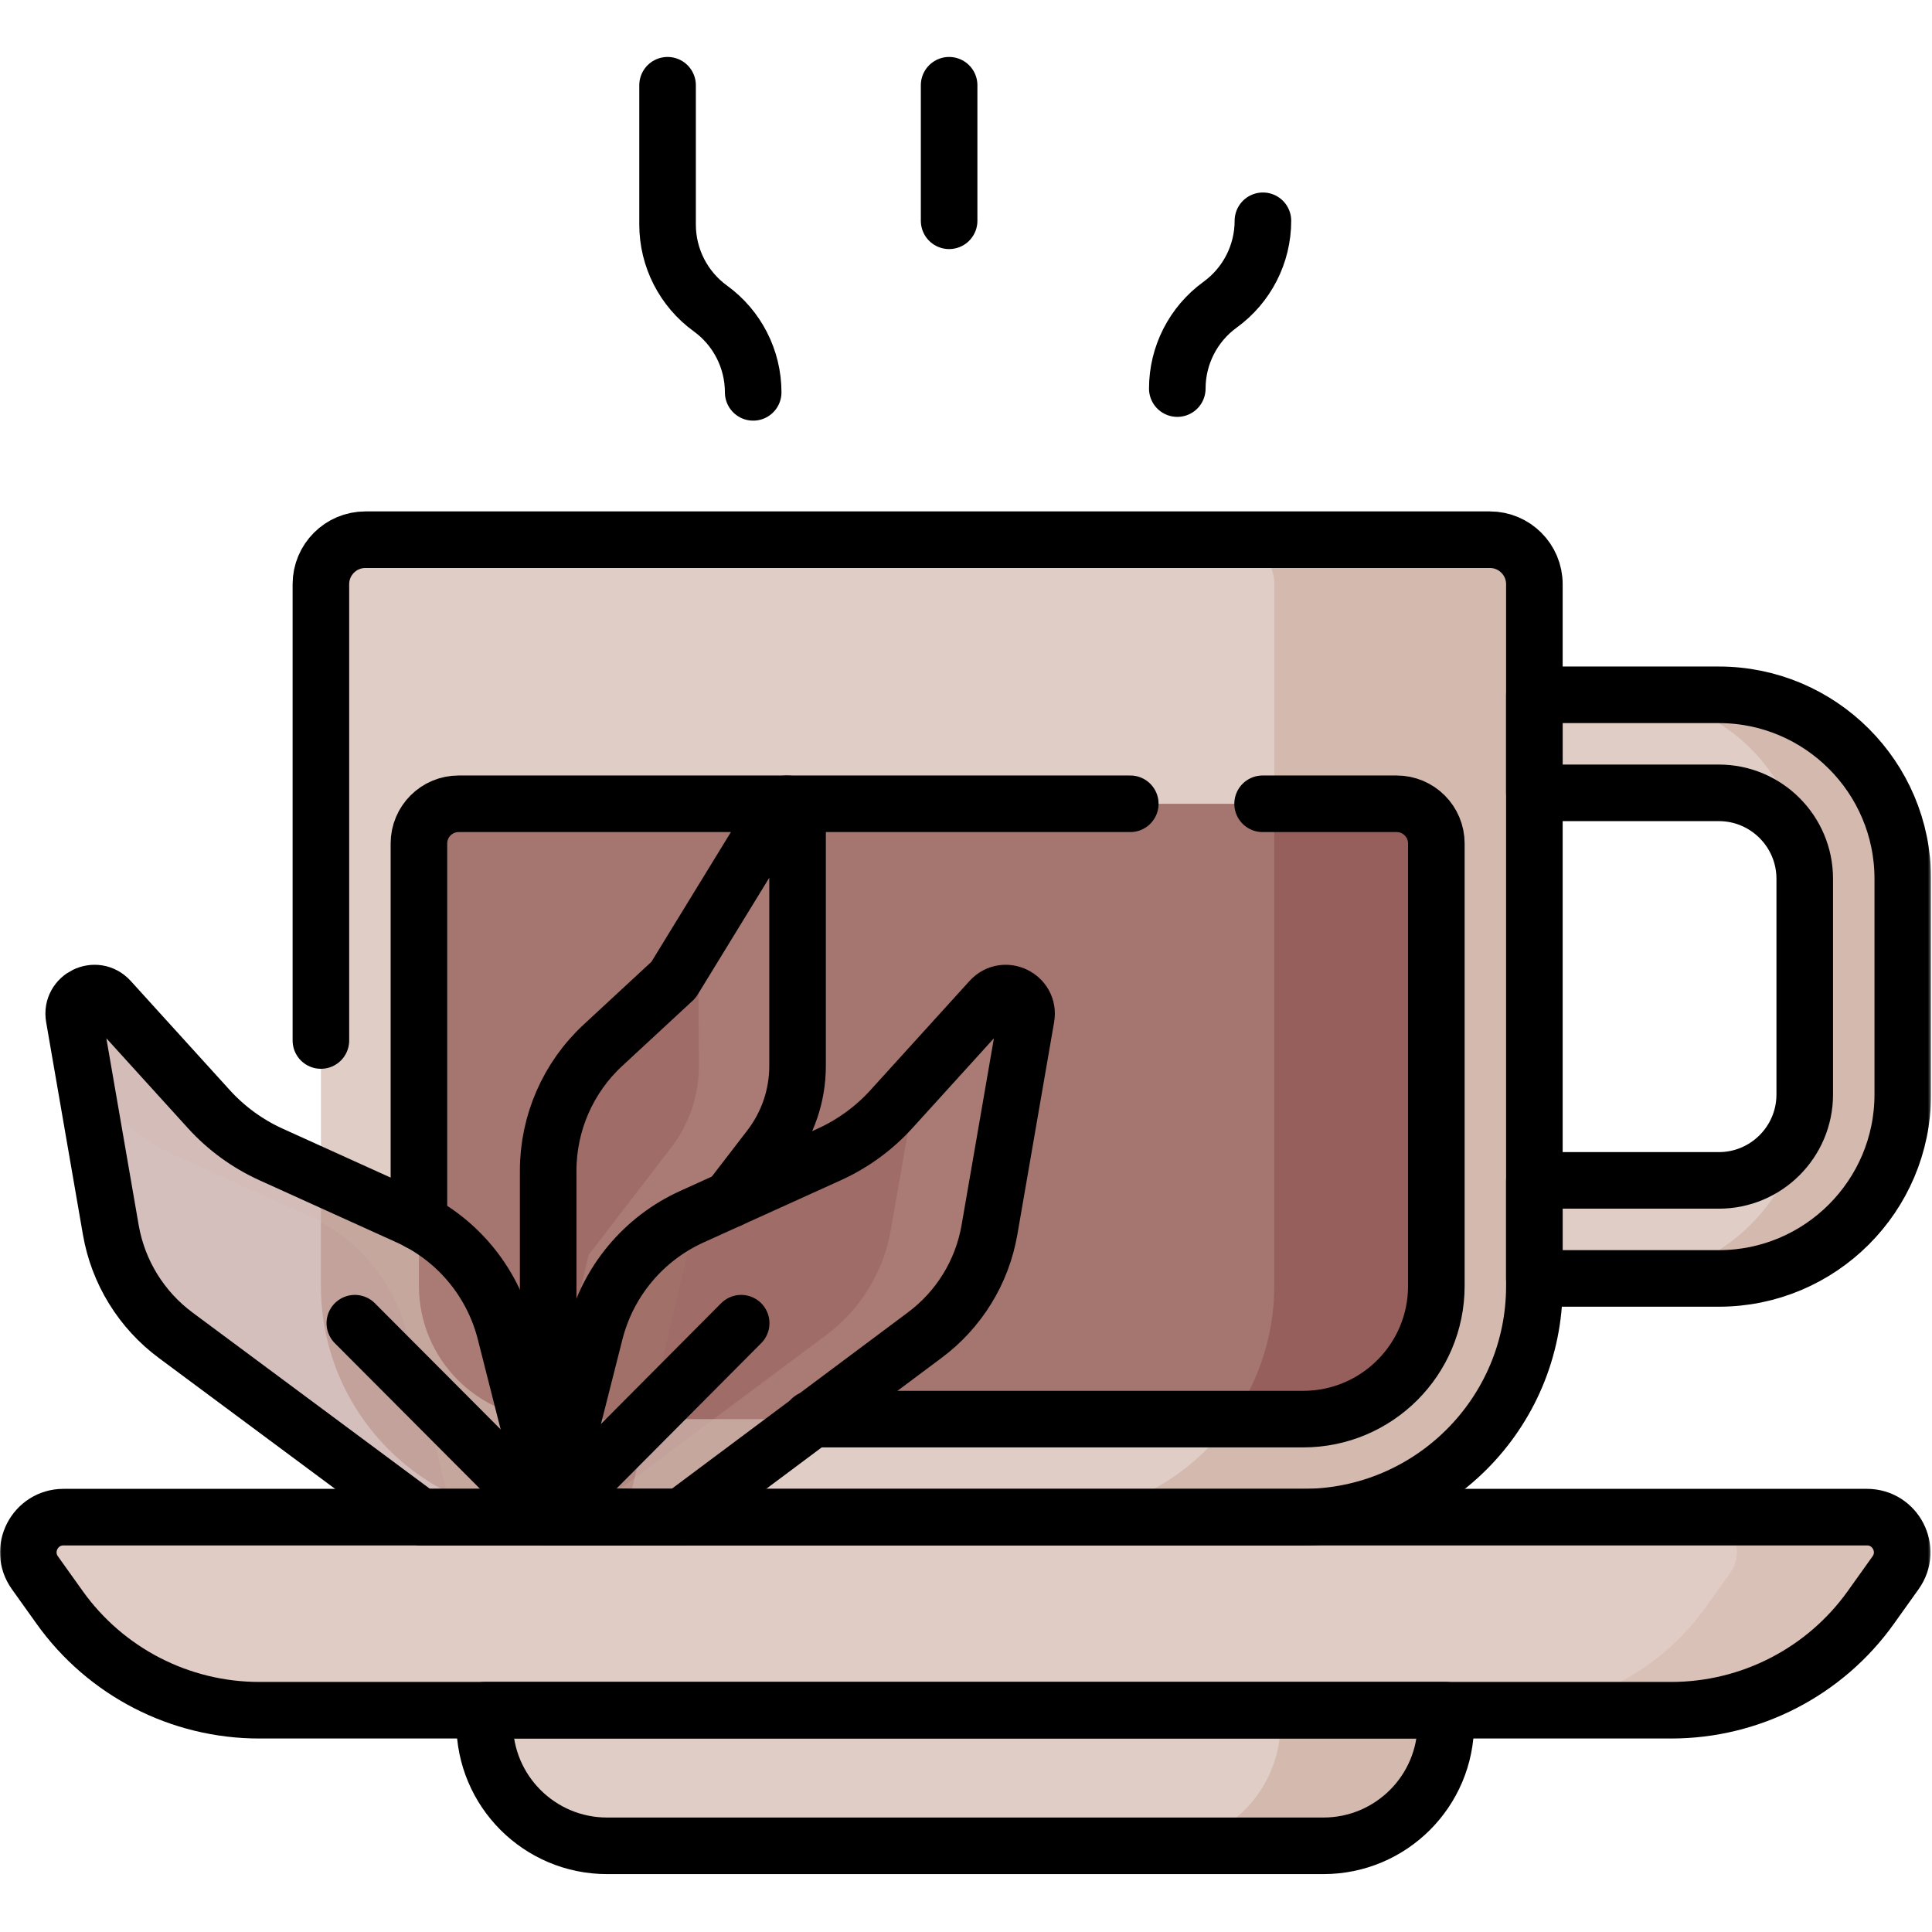
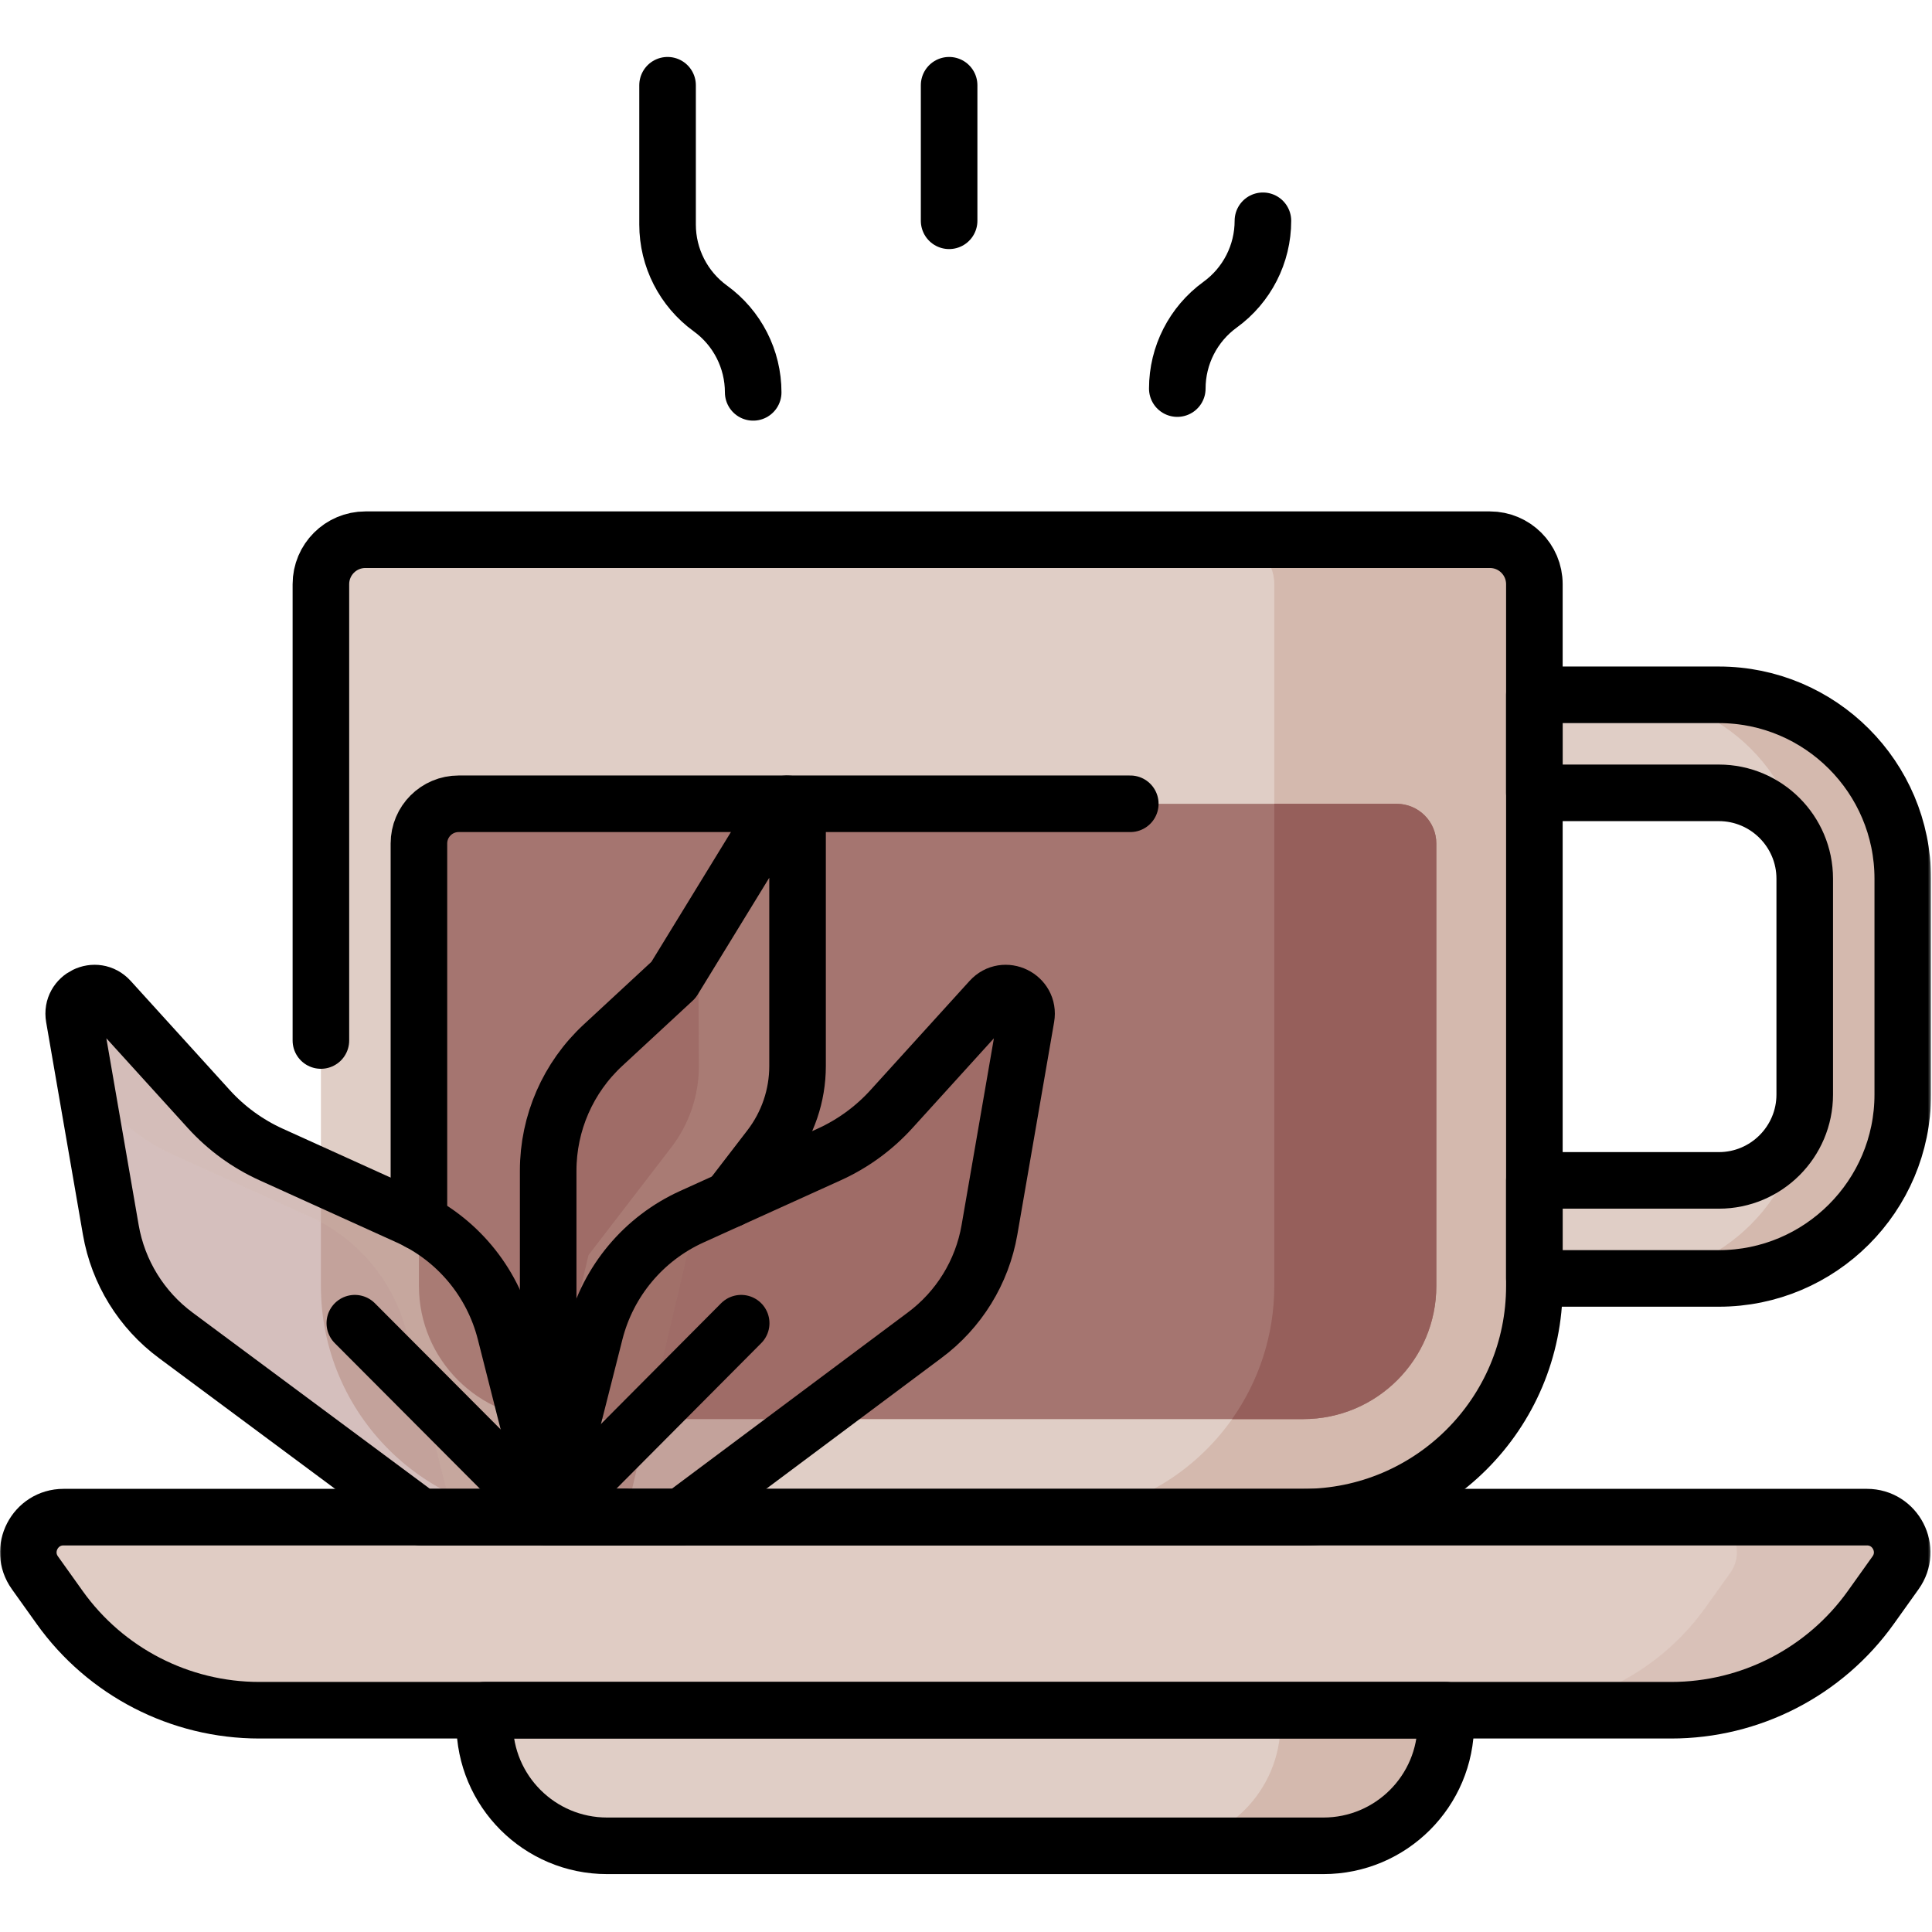
<svg xmlns="http://www.w3.org/2000/svg" fill="none" viewBox="0 0 683 683" height="683" width="683">
  <g clip-path="url(#clip0_1574_1871)">
    <mask height="683" width="683" y="0" x="0" maskUnits="userSpaceOnUse" style="mask-type:luminance" id="mask0_1574_1871">
      <path fill="white" d="M0 0H682.667V682.667H0V0Z" />
    </mask>
    <g mask="url(#mask0_1574_1871)">
      <path fill-opacity="0.72" fill="#D4B9AE" d="M590.792 604.599H91.671C63.651 604.599 37.358 591.06 21.081 568.252L12.335 555.996C6.461 547.765 12.345 536.337 22.458 536.337H660.006C670.118 536.337 676.002 547.765 670.128 555.996L661.382 568.252C645.105 591.06 618.812 604.599 590.792 604.599Z" />
      <path fill-opacity="0.5" fill="#D4B9AE" d="M660.006 536.337H601.564C611.678 536.337 617.562 547.766 611.688 555.997L602.942 568.253C586.664 591.061 560.371 604.6 532.351 604.6H590.791C618.811 604.6 645.106 591.061 661.382 568.253L670.128 555.997C676.003 547.766 670.118 536.337 660.006 536.337Z" />
      <path fill-opacity="0.7" fill="#D4B9AE" d="M511.126 604.599H171.337V609.251C171.337 633.155 190.716 652.532 214.618 652.532H467.845C491.749 652.532 511.126 633.155 511.126 609.251V604.599Z" />
      <path fill="#D4B9AE" d="M452.686 604.599V609.251C452.686 633.155 433.308 652.532 409.404 652.532H467.846C491.748 652.532 511.127 633.155 511.127 609.251V604.599H452.686Z" />
      <path fill-opacity="0.7" fill="#D4B9AE" d="M460.701 536.337H195.173C150.037 536.337 113.448 499.748 113.448 454.613V206.517C113.448 197.833 120.488 190.792 129.173 190.792H526.7C535.385 190.792 542.425 197.833 542.425 206.517V454.613C542.425 499.748 505.836 536.337 460.701 536.337Z" />
      <path fill="#D4B9AE" d="M526.7 190.792H434.761C443.447 190.792 450.487 197.832 450.487 206.517V454.612C450.487 499.748 413.897 536.336 368.761 536.336H460.701C505.836 536.336 542.425 499.748 542.425 454.612V206.517C542.425 197.832 535.385 190.792 526.7 190.792Z" />
      <path fill-opacity="0.8" fill="#965F5B" d="M195.172 501.681C169.176 501.681 148.104 480.607 148.104 454.613V298.197C148.104 290.443 154.39 284.157 162.144 284.157H493.728C501.483 284.157 507.77 290.443 507.77 298.197V454.613C507.77 480.607 486.696 501.681 460.7 501.681H195.172Z" />
      <path fill="#965F5B" d="M493.729 284.158H450.487V454.612C450.487 472.144 444.948 488.372 435.551 501.682H460.701C486.696 501.682 507.769 480.607 507.769 454.612V298.198C507.769 290.443 501.483 284.158 493.729 284.158Z" />
      <path fill-opacity="0.7" fill="#D4B9AE" d="M607.65 451.948H542.425V417.292H607.65C624.392 417.292 638.01 403.672 638.01 386.932V310.646C638.01 293.906 624.392 280.286 607.65 280.286H542.425V245.63H607.65C643.501 245.63 672.666 274.796 672.666 310.646V386.932C672.666 422.782 643.501 451.948 607.65 451.948Z" />
      <path fill="#D4B9AE" d="M607.65 245.63H573.001C608.85 245.63 638.017 274.796 638.017 310.646V386.932C638.017 422.782 608.85 451.948 573.001 451.948H607.65C643.501 451.948 672.666 422.782 672.666 386.932V310.646C672.666 274.796 643.501 245.63 607.65 245.63Z" />
      <path fill-opacity="0.4" fill="#965F5B" d="M195.173 536.337L178.618 471.053C174.017 452.909 161.41 437.845 144.361 430.12L95.847 408.136C87.49 404.348 79.995 398.888 73.829 392.093L38.8 353.498C33.878 348.073 24.922 352.445 26.171 359.664L39.171 434.789C41.754 449.721 49.994 463.081 62.175 472.092L148.698 536.337H195.173Z" />
      <path fill-opacity="0.2" fill="#D4B9AE" d="M32.107 393.968L33.847 393.492C36.861 392.668 40.112 393.436 42.376 395.59C47.821 400.777 54.108 405.022 60.98 408.136L109.493 430.12C126.541 437.846 139.149 452.91 143.749 471.053L160.273 536.337H195.172L178.617 471.053C174.017 452.91 161.409 437.846 144.36 430.12L95.848 408.136C87.489 404.348 79.996 398.888 73.829 392.093L38.801 353.498C33.877 348.074 24.921 352.445 26.171 359.664L32.107 393.968Z" />
      <path fill-opacity="0.4" fill="#965F5B" d="M193.792 536.337V413.862C193.792 397.014 200.82 380.93 213.181 369.484L238.104 346.409L275.169 285.917C277.098 282.766 281.949 284.134 281.949 287.829V376.889C281.949 387.284 278.514 397.388 272.181 405.629L242.918 443.704L221.092 536.337H193.792Z" />
      <path fill-opacity="0.2" fill="#D4B9AE" d="M275.169 285.917L244.133 336.572C245.618 336.958 246.874 338.23 246.874 340.109L247.081 376.889C247.081 387.284 243.647 397.388 237.313 405.629L208.051 443.704L193.791 504.185V536.337H221.091L242.919 443.704L272.181 405.629C278.515 397.388 281.949 387.284 281.949 376.889V287.829C281.949 284.136 277.098 282.768 275.169 285.917Z" />
      <path fill-opacity="0.4" fill="#965F5B" d="M193.792 536.337L210.346 471.053C214.948 452.909 227.554 437.845 244.602 430.12L293.116 408.136C301.474 404.348 308.968 398.888 315.134 392.093L350.162 353.498C355.086 348.073 364.042 352.445 362.792 359.664L349.793 434.789C347.209 449.721 338.97 463.081 326.789 472.092L240.768 536.337H193.792Z" />
-       <path fill-opacity="0.2" fill="#D4B9AE" d="M350.163 353.498L320.217 386.494C321.791 388.031 322.704 390.282 322.248 392.919L314.925 434.79C312.341 449.72 304.103 463.08 291.92 472.092L205.823 536.339L193.919 535.831L193.792 536.336H240.768L326.788 472.092C338.969 463.08 347.209 449.72 349.793 434.79L362.793 359.663C364.041 352.444 355.085 348.074 350.163 353.498Z" />
      <path stroke-linejoin="round" stroke-linecap="round" stroke-miterlimit="10" stroke-width="20" stroke="black" d="M266.266 138.708C266.266 126.967 260.638 115.937 251.131 109.045C241.626 102.155 235.998 91.125 235.998 79.384V30.135" />
      <path stroke-linejoin="round" stroke-linecap="round" stroke-miterlimit="10" stroke-width="20" stroke="black" d="M446.466 78.05C446.466 89.792 440.838 100.821 431.331 107.712C421.826 114.602 416.198 125.633 416.198 137.373" />
      <path stroke-linejoin="round" stroke-linecap="round" stroke-miterlimit="10" stroke-width="20" stroke="black" d="M335.532 30.135V78.051" />
      <path stroke-linejoin="round" stroke-linecap="round" stroke-miterlimit="10" stroke-width="20" stroke="black" d="M590.792 604.599H91.671C63.651 604.599 37.358 591.06 21.081 568.252L12.335 555.996C6.461 547.765 12.345 536.337 22.458 536.337H660.006C670.118 536.337 676.002 547.765 670.128 555.996L661.382 568.252C645.105 591.06 618.812 604.599 590.792 604.599Z" />
      <path stroke-linejoin="round" stroke-linecap="round" stroke-miterlimit="10" stroke-width="20" stroke="black" d="M511.126 604.599H171.337V609.251C171.337 633.155 190.716 652.532 214.618 652.532H467.845C491.749 652.532 511.126 633.155 511.126 609.251V604.599Z" />
      <path stroke-linejoin="round" stroke-linecap="round" stroke-miterlimit="10" stroke-width="20" stroke="black" d="M192.912 536.315L193.792 536.328H194.445H194.485L195.179 536.342H460.696C505.829 536.342 542.432 499.754 542.432 454.607V206.523C542.432 197.832 535.38 190.794 526.703 190.794H129.172C120.495 190.794 113.443 197.832 113.443 206.523V367.838" />
-       <path stroke-linejoin="round" stroke-linecap="round" stroke-miterlimit="10" stroke-width="20" stroke="black" d="M446.356 284.152H493.736C501.489 284.152 507.775 290.438 507.775 298.192V454.607C507.775 480.608 486.697 501.686 460.696 501.686H286.791" />
      <path stroke-linejoin="round" stroke-linecap="round" stroke-miterlimit="10" stroke-width="20" stroke="black" d="M148.099 431.974V298.192C148.099 290.438 154.386 284.152 162.139 284.152H399.578" />
      <path stroke-linejoin="round" stroke-linecap="round" stroke-miterlimit="10" stroke-width="20" stroke="black" d="M607.65 451.948H542.425V417.292H607.65C624.392 417.292 638.01 403.672 638.01 386.932V310.646C638.01 293.906 624.392 280.286 607.65 280.286H542.425V245.63H607.65C643.501 245.63 672.666 274.796 672.666 310.646V386.932C672.666 422.782 643.501 451.948 607.65 451.948Z" />
      <path stroke-linejoin="round" stroke-linecap="round" stroke-miterlimit="10" stroke-width="20" stroke="black" d="M195.173 536.337L178.618 471.053C174.017 452.909 161.41 437.845 144.361 430.12L95.847 408.136C87.49 404.348 79.995 398.888 73.829 392.093L38.8 353.498C33.878 348.073 24.922 352.445 26.171 359.664L39.171 434.789C41.754 449.721 49.994 463.081 62.175 472.092L148.698 536.337H195.173Z" />
      <path stroke-linejoin="round" stroke-linecap="round" stroke-miterlimit="10" stroke-width="20" stroke="black" d="M193.792 536.337L210.346 471.053C214.948 452.909 227.554 437.845 244.602 430.12L293.116 408.136C301.474 404.348 308.968 398.888 315.134 392.093L350.162 353.498C355.086 348.073 364.042 352.445 362.792 359.664L349.793 434.789C347.209 449.721 338.97 463.081 326.789 472.092L240.768 536.337H193.792Z" />
      <path stroke-linejoin="round" stroke-linecap="round" stroke-miterlimit="10" stroke-width="20" stroke="black" d="M193.792 536.337L262.02 467.774" />
      <path stroke-linejoin="round" stroke-linecap="round" stroke-miterlimit="10" stroke-width="20" stroke="black" d="M193.791 536.337L125.437 467.774" />
      <path stroke-linejoin="round" stroke-linecap="round" stroke-miterlimit="10" stroke-width="20" stroke="black" d="M221.089 536.337L193.792 536.341V413.859C193.792 397.01 200.816 380.935 213.186 369.486L238.098 346.413L275.166 285.911C277.1 282.766 281.952 284.139 281.952 287.831V376.883C281.952 387.281 278.512 397.383 272.181 405.635L258.038 424.029" />
    </g>
  </g>
  <defs>
    <clipPath id="clip0_1574_1871">
      <rect fill="white" height="682.667" width="682.667" />
    </clipPath>
  </defs>
</svg>